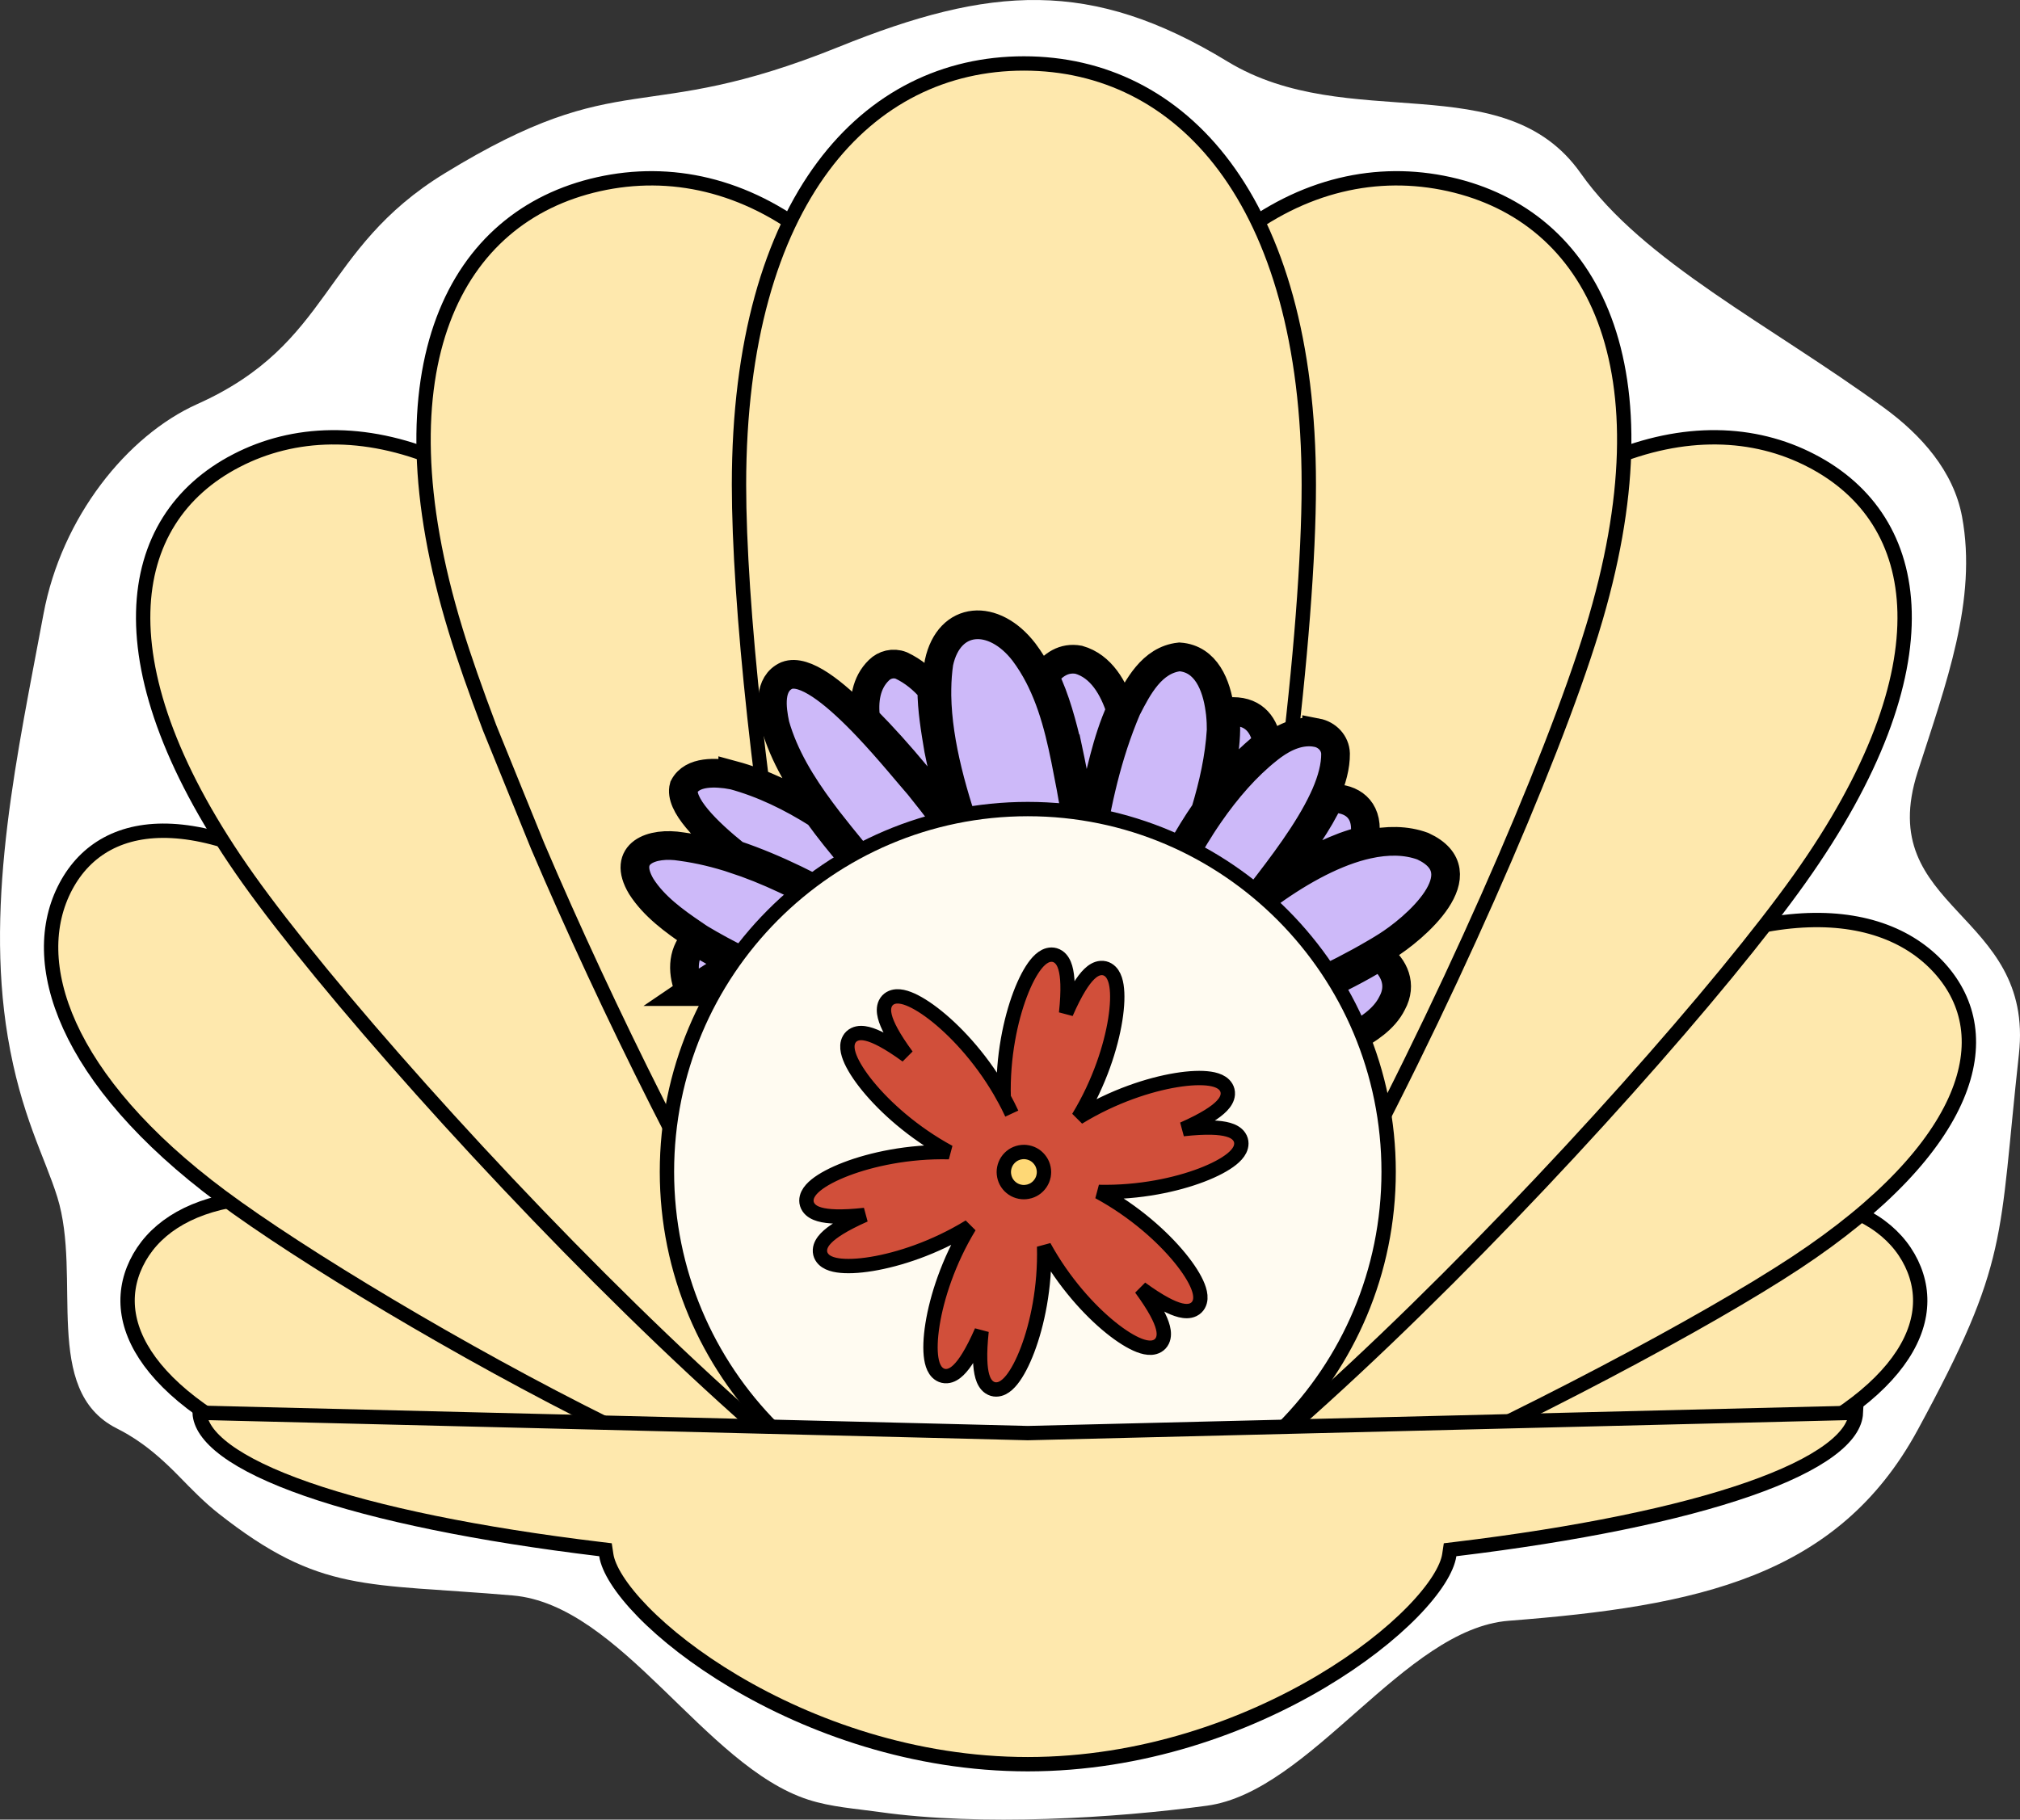
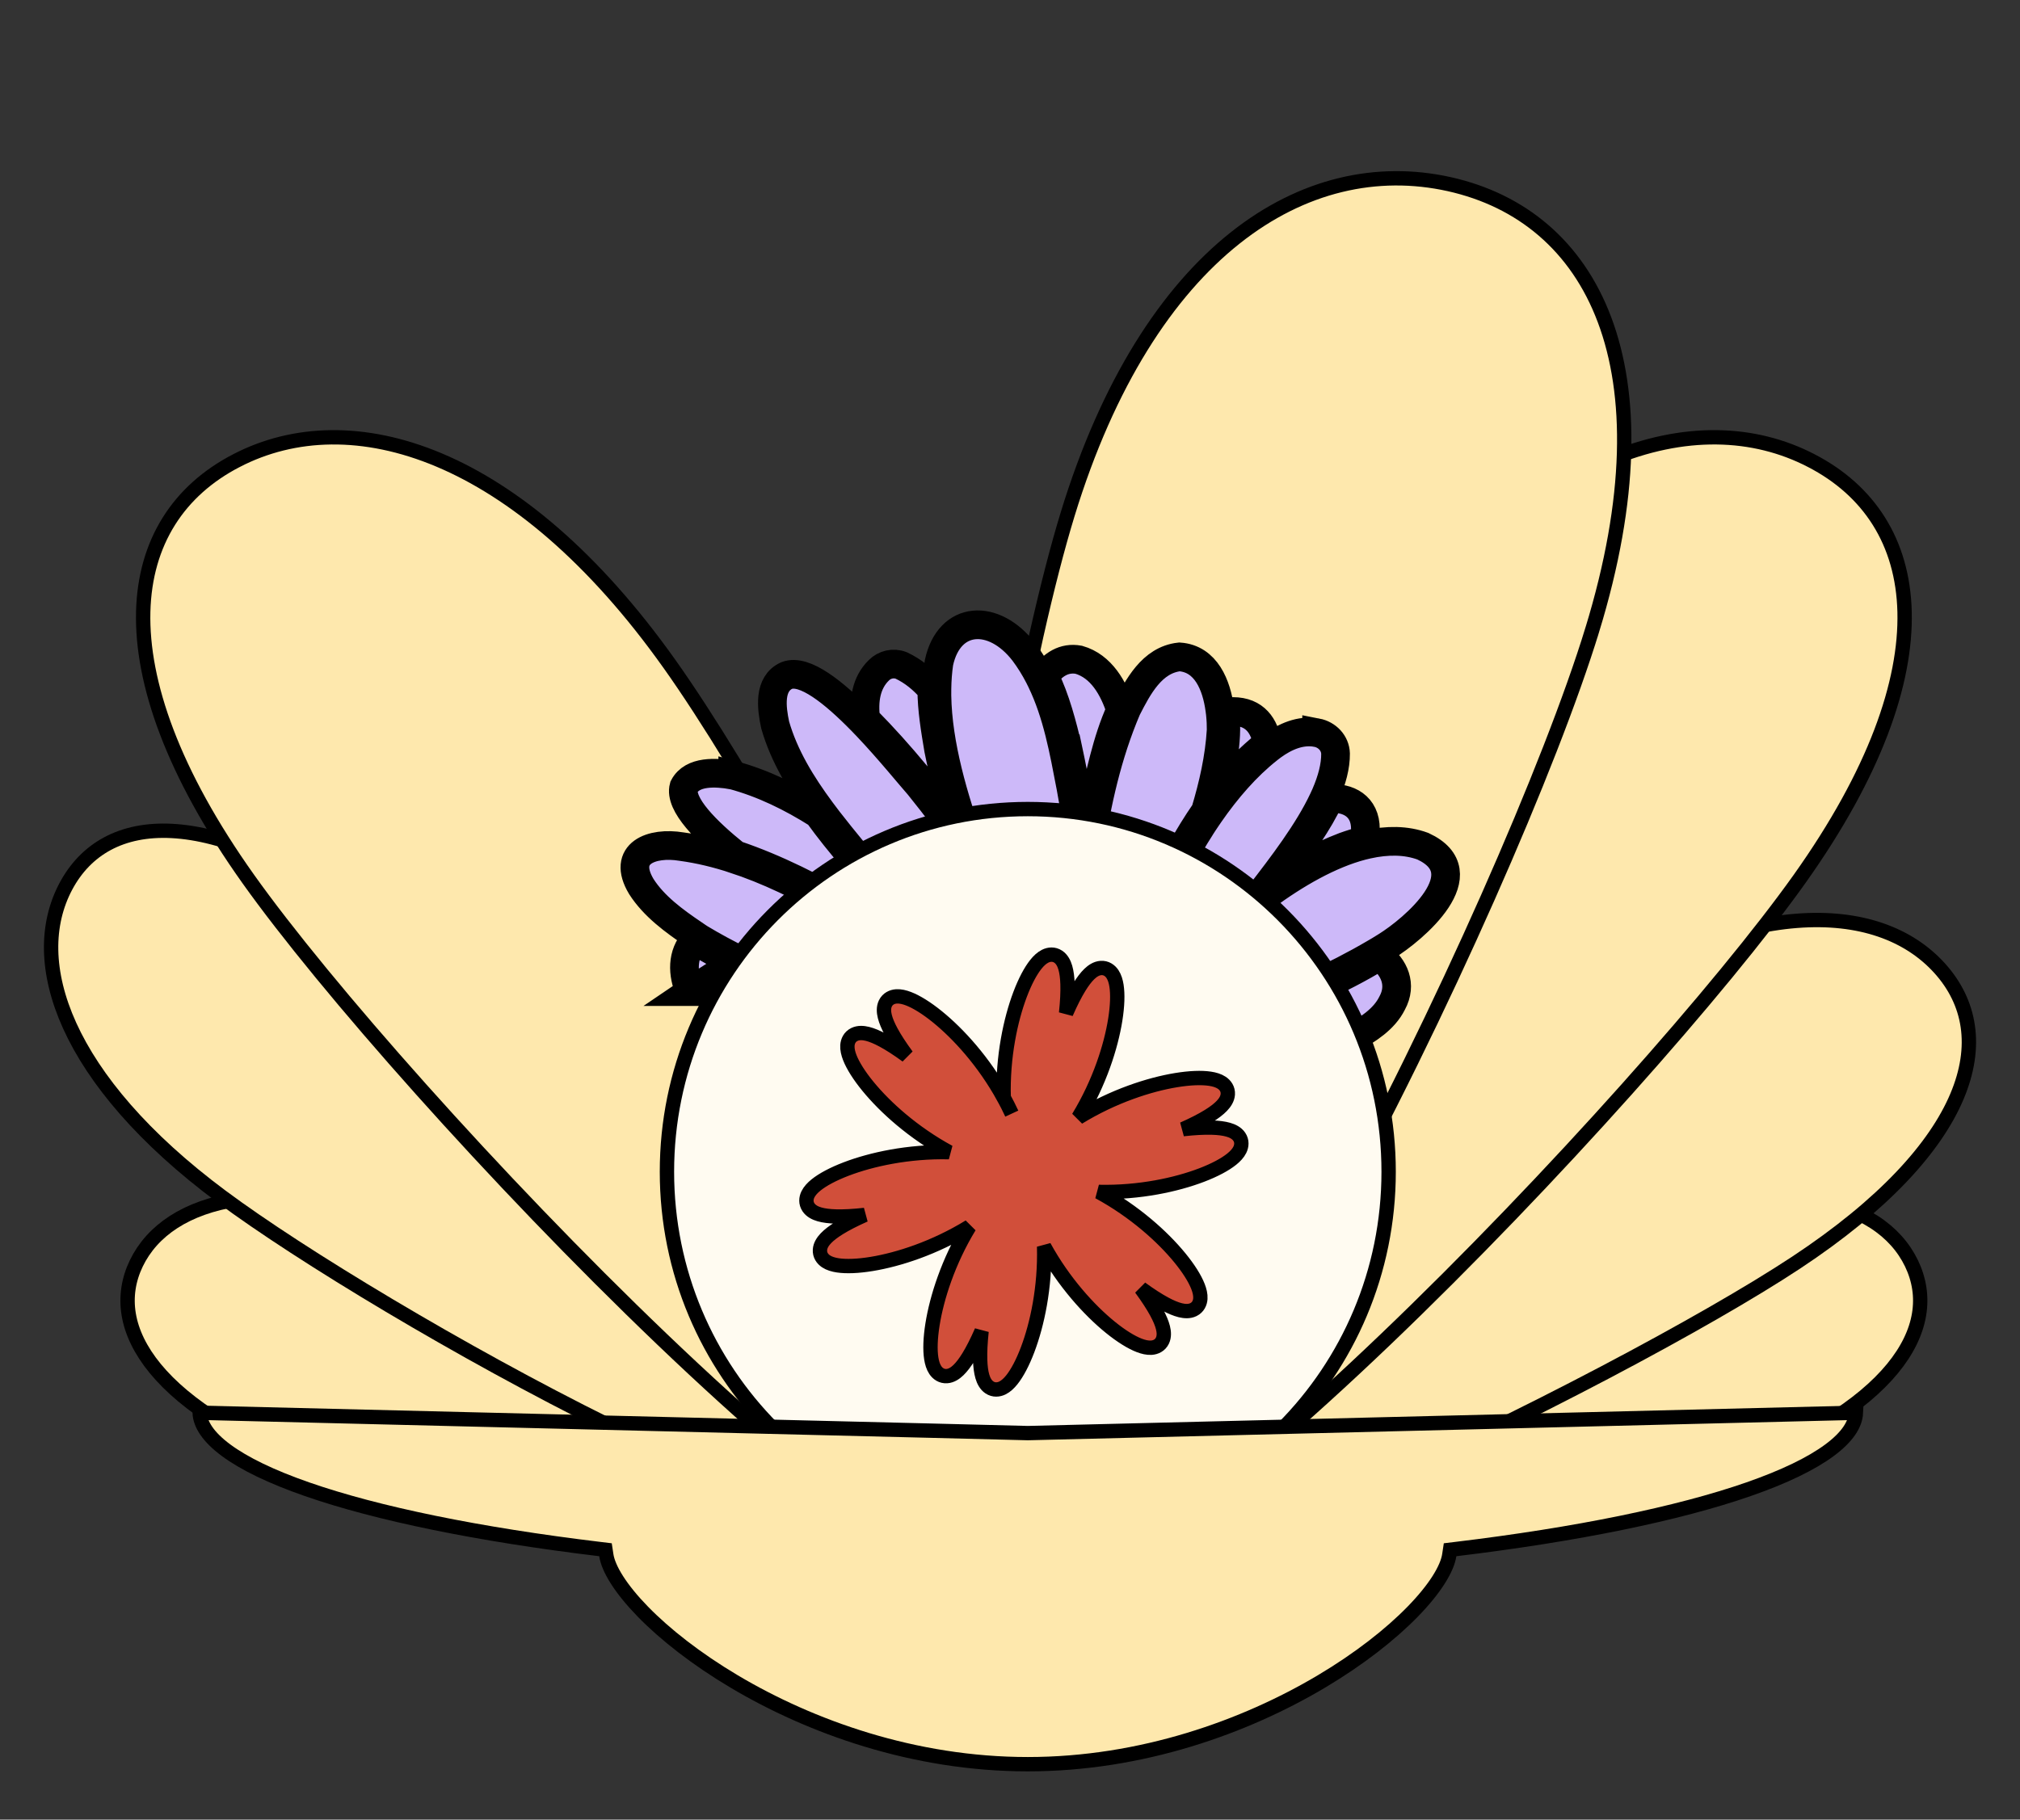
<svg xmlns="http://www.w3.org/2000/svg" id="a" viewBox="0 0 281.57 253.699">
  <rect x="0" y="0" width="281.57" height="253.699" fill="#333333" stroke="none" />
  <defs>
    <style>.d{mask:url(#b);}.e{fill:#fee8ad;}.e,.f,.g,.h{stroke-width:2px;}.e,.f,.g,.h,.i{stroke:#000;}.f{fill:#fed876;}.j{fill:#000;}.j,.k,.l,.m{stroke-width:0px;}.g{fill:#fffbf1;}.h{fill:#d14f3a;}.k{fill:#cdb9f9;}.i{fill:none;stroke-width:4px;}.l{fill-rule:evenodd;}.l,.m{fill:#fff;}</style>
    <mask id="b" x="78.018" y="59.511" width="133.922" height="129.193" maskUnits="userSpaceOnUse">
      <g id="c">
        <rect class="m" x="78.018" y="59.511" width="133.922" height="129.193" />
        <path class="j" d="M184.192,139.016c1.508,1.848,2.917,3.8,4.179,5.835,2.245-1.311,4.528-2.677,5.681-4.994,1.406-2.579.294-5.008-1.768-6.558-2.769,1.72-5.852,3.278-9.007,4.712.311.331.612.663.915,1.005ZM190.627,117.728c-.25.054-.508.118-.766.183-4.501,1.173-9.263,3.907-13.598,7.11-.112.085-.231.165-.343.25-.137.108-.28.212-.418.32-.143.103-.28.211-.418.319-.327.253-.657.511-.978.768-.861.688-1.7,1.382-2.507,2.082,1.981,1.144,3.88,2.418,5.685,3.814.114.079.218.16.317.246,1.834,1.432,3.566,2.997,5.174,4.663,3.043-1.399,6.024-2.914,8.896-4.603.206-.117.405-.239.615-.361.293-.179.59-.363.887-.547,3.91-2.416,13.195-10.266,5.159-13.991-2.347-.861-4.965-.861-7.705-.253ZM190.326,115.612c.018-3.261-2.465-4.462-5.019-4.262-1.549,3.409-4.013,6.628-5.868,9.392-.625.86-1.253,1.709-1.89,2.56,3.046-2.105,6.293-3.924,9.821-5.269.878-.317,1.778-.602,2.7-.831.138-.516.221-1.044.256-1.59ZM183.529,102.146c-2.291-.407-4.426.581-6.15,1.832-.156.111-.301.23-.449.339-.059.048-.119.096-.179.144-3.006,2.377-5.745,5.519-8.205,9.075l-.003.006c-.119.17-.235.35-.357.525-.149.214-.292.432-.432.644-.116.18-.228.354-.345.534-.045.066-.085.136-.125.206-1.843,2.886-3.51,5.993-4.991,9.164,3.013.974,5.933,2.26,8.718,3.817,1.505-1.306,3.043-2.572,4.644-3.761,3.042-3.933,6.718-8.727,8.816-13.203.109-.233.219-.466.318-.698.872-2.016,1.393-3.949,1.374-5.706-.048-1.459-1.163-2.635-2.634-2.918ZM170.753,99.362c.232,2.076.092,4.161-.241,6.169-.349,2.054-.826,4.051-1.382,6.034,1.259-1.705,2.621-3.33,4.104-4.871,1.076-1.01,2.195-2.095,3.423-3.016-.392-2.431-1.711-4.474-4.789-4.476-.387.007-.757.067-1.115.16ZM160.309,124.023c.468.13.927.262,1.387.404,1.814-3.941,3.875-7.767,6.327-11.312,1.106-3.677,1.96-7.424,2.195-11.316.006-.671-.022-1.433-.103-2.222-.005-.069-.016-.142-.022-.211-.007-.054-.01-.113-.023-.171-.011-.098-.023-.196-.039-.288-.453-3.362-1.905-7.061-5.621-7.321-3.861.421-5.809,4.237-7.348,7.236-.044.1-.083.195-.122.29-.008.011-.01.026-.017.037-.132.316-.263.632-.388.951-2.515,6.311-3.922,13.069-4.891,19.887.024.156.049.312.074.467.113.666.217,1.332.32,1.999,2.654.293,5.299.776,7.922,1.471.118.033.237.067.349.097ZM148.861,104.391c.958,4.472,1.709,8.961,2.43,13.455.283-1.693.597-3.38.937-5.065,1.093-4.525,2.015-9.478,3.982-13.793-.979-3.053-2.705-6.104-5.842-7.002-2.062-.378-3.638.699-4.783,2.304,1.58,3.21,2.48,6.81,3.276,10.101ZM149.234,109.563c-.945-4.886-1.844-10.016-4.074-14.624-.105-.219-.213-.433-.321-.647-.605-1.171-1.303-2.308-2.114-3.387-4.211-5.459-10.424-5.088-11.844,1.498-.175,1.181-.263,2.39-.28,3.625-.006.314-.009.637-.003.959.106,6.842,2.318,14.305,4.721,21.021.258.725.515,1.426.775,2.136.323.86.639,1.707.959,2.533,4.706-.614,9.522-.762,14.324-.292-.009-.063-.018-.126-.033-.194-.118-.774-.245-1.547-.366-2.316-.557-3.442-1.122-6.873-1.744-10.312ZM133.962,116.134c-1.29-3.831-2.348-7.712-3.127-11.627-.467-2.769-.946-5.611-.951-8.392-1.19-1.375-2.571-2.54-4.262-3.335-1.132-.439-2.33-.108-3.102.657-1.826,1.766-2.165,4.291-1.841,6.846,4.872,4.918,9.198,10.301,13.283,15.852ZM128.255,109.714c-1.391-1.571-4.254-5.13-7.416-8.465-.072-.074-.142-.139-.202-.206-.164-.171-.329-.343-.487-.51-.032-.031-.059-.057-.079-.079-3.817-3.897-7.931-7.228-10.406-6.273-2.559,1.15-2.119,4.519-1.617,6.881,1.237,4.339,3.661,8.3,6.431,12.03.325.438.654.871.983,1.304.026.026.046.048.062.076,1.036,1.341,2.107,2.657,3.162,3.945,1.986,2.321,4.072,4.564,6.253,6.719,2.027-.527,4.086-.998,6.152-1.416.131-.023.26-.055.391-.078l-.006-.004c.164-.032.323-.068.487-.1.043-.011.082-.016.125-.027,1.425-.286,2.862-.54,4.309-.745-.616-1.537-1.204-3.087-1.753-4.642-2.07-2.851-4.19-5.656-6.389-8.41ZM102.141,108.064c-2.342-.41-5.646-.61-6.813,1.639-.673,2.431,3.162,6.226,7.195,9.468,5.707,1.923,11.14,4.723,16.386,7.742,1.752-.579,3.531-1.107,5.331-1.588-3.711-3.693-7.173-7.628-10.21-11.829-3.72-2.355-7.669-4.292-11.889-5.432ZM103.127,120.024c-.229-.079-.453-.153-.682-.231-2.44-.804-4.917-1.414-7.456-1.757-4.138-.684-8.379.906-5.598,5.564,1.767,2.763,4.569,4.805,7.303,6.652.197.137.392.265.589.402.111.07.219.145.33.214,1.819,1.096,3.681,2.092,5.581,3.033,1.434-.809,2.899-1.588,4.392-2.316.204-.102.404-.199.609-.301.651-.311,1.299-.617,1.959-.915,2.581-1.207,5.245-2.267,7.959-3.195-4.535-2.573-9.224-5.066-14.104-6.837-.297-.109-.588-.214-.883-.313ZM96.18,138.251c2.062-1.406,4.183-2.731,6.36-3.983-1.955-.964-3.873-2.007-5.713-3.175-1.785,1.925-1.75,4.703-.646,7.158Z" />
      </g>
    </mask>
  </defs>
-   <path class="l" d="M116.936,6.53c21.097-8.518,35.124-9.561,54.149,2.035,16.844,10.266,38.565.394,49.263,15.607,8.645,12.294,26.341,21.078,42.251,32.672,5.209,3.796,9.715,8.85,10.892,15.187,2.158,11.619-2.242,23.312-6.187,35.602-6.204,19.328,16.316,19.391,14.114,39.356-2.865,25.976-1.283,28.757-14.114,52.385-11.168,20.564-30.786,24.568-56.999,26.599-14.584,1.13-27.603,23.825-42.069,25.785-12.784,1.733-31.468,2.887-45.661.878-3.319-.47-6.721-.689-9.911-1.719-14.453-4.668-26.107-27.174-41.19-28.472-20.531-1.767-26.781-.221-41.017-11.431-1.994-1.571-3.767-3.404-5.54-5.221-3.967-4.068-6.642-5.623-8.693-6.668-10.44-5.321-4.758-21.026-8.233-32.216-1.733-5.579-5.081-11.402-6.909-22.362-3.21-19.24,1.413-39.763,4.981-58.94,2.515-13.517,11.667-24.891,21.441-29.272,18.863-8.454,17.14-21.545,34.471-32.164,25.032-15.337,27.156-6.414,54.963-17.642Z" />
  <path class="e" d="M239.819,205.245v.001c-12.004,4.246-36.28,10.501-58.153,14.463-10.937,1.981-21.231,3.38-29.067,3.676-3.924.147-7.179.016-9.573-.438-1.197-.226-2.135-.526-2.82-.882-.685-.357-1.051-.736-1.223-1.093-.327-.678-.162-1.819,1.194-3.631,1.304-1.742,3.485-3.788,6.385-6.052,5.787-4.517,14.227-9.74,23.607-14.943,18.759-10.405,41.107-20.638,53.101-24.885,11.967-4.228,21.705-5.349,28.981-4.251,7.263,1.096,11.992,4.381,14.191,8.928,2.172,4.511,1.532,9.589-2.643,14.67-4.212,5.126-12.003,10.206-23.98,14.437Z" />
  <path class="e" d="M218.415,141.132h0c12.285-8.114,23.153-12.049,32.011-12.745,8.845-.695,15.635,1.835,19.945,6.606,4.273,4.738,5.372,10.872,2.409,17.882-2.991,7.078-10.143,15.058-22.44,23.18-12.324,8.134-38.097,21.905-61.937,32.382-11.919,5.238-23.315,9.634-32.279,12.09-4.488,1.23-8.318,1.96-11.277,2.083-3.04.125-4.839-.405-5.653-1.306-.747-.826-.917-2.297-.028-4.726.869-2.375,2.641-5.334,5.162-8.734,5.031-6.785,12.873-15.1,21.808-23.644,17.869-17.084,39.957-34.935,52.279-43.068Z" />
  <path class="e" d="M139.875,222.083v-.001c-1.616-.836-2.634-2.774-2.881-6.069-.245-3.266.297-7.591,1.505-12.735,2.412-10.27,7.409-23.522,13.609-37.483,12.399-27.919,29.515-58.466,40.061-73.299,21.081-29.637,44.345-36.573,60.307-28.274l.002.001c8.005,4.142,12.768,11.318,13.003,21.102.237,9.851-4.123,22.438-14.652,37.241-10.546,14.827-34.394,41.893-57.692,64.177-11.649,11.142-23.126,21.055-32.707,27.637-4.795,3.293-9.073,5.724-12.633,7.066-3.613,1.361-6.239,1.509-7.922.637Z" />
  <path class="e" d="M141.62,222.5h0c-2.123-.472-3.956-2.338-5.435-5.758-1.47-3.399-2.493-8.119-3.114-13.867-1.242-11.481-.857-26.796.535-43.179,2.783-32.762,9.569-69.559,15.221-88.023,5.638-18.412,13.955-31.036,23.333-38.486,9.359-7.435,19.806-9.746,29.859-7.51,10.036,2.243,17.765,8.597,21.64,18.914,3.892,10.361,3.926,24.816-1.714,43.235l-.001 0c-5.652,18.465-20.815,53.396-37.16,83.139-8.172,14.87-16.614,28.397-24.284,37.903-3.838,4.758-7.449,8.465-10.703,10.834-3.286,2.392-6.018,3.28-8.177,2.797Z" />
  <path class="e" d="M45.625,205.246l-0-.001c-11.977-4.231-19.768-9.311-23.98-14.437-4.175-5.082-4.815-10.16-2.642-14.671,2.198-4.547,6.928-7.831,14.191-8.927,7.275-1.098,17.014.023,28.98,4.251,11.994,4.247,34.342,14.48,53.101,24.885,9.381,5.203,17.821,10.426,23.607,14.943,2.901,2.264,5.081,4.31,6.385,6.052,1.357,1.812,1.521,2.953,1.195,3.631-.173.357-.539.736-1.224,1.093-.685.356-1.622.656-2.819.882-2.394.454-5.65.585-9.574.438-7.836-.296-18.129-1.695-29.066-3.676-21.874-3.962-46.15-10.217-58.154-14.463Z" />
  <path class="e" d="M30.891,166.836h0c-10.929-8.126-17.777-16.337-21.174-23.821-3.392-7.473-3.333-14.176-.542-19.428,2.774-5.21,7.762-8.099,14.792-7.732,7.098.37,16.293,4.075,27.232,12.209,10.958,8.154,31.059,26.227,47.685,43.657,8.312,8.714,15.727,17.239,20.689,24.261,2.484,3.515,4.326,6.616,5.366,9.151,1.067,2.604,1.173,4.336.646,5.328-.483.91-1.709,1.522-4.101,1.514-2.339-.007-5.471-.615-9.223-1.736-7.486-2.237-17.19-6.435-27.436-11.513-20.49-10.155-42.976-23.737-53.933-31.889Z" />
-   <path class="e" d="M93.275,92.507l0.0 0c10.545,14.825,27.661,45.369,40.06,73.287,6.201,13.961,11.197,27.213,13.609,37.483,1.208,5.144,1.75,9.47,1.505,12.736-.247,3.294-1.265,5.233-2.88,6.069l-.001.001c-1.683.872-4.309.724-7.921-.637-3.56-1.342-7.839-3.773-12.634-7.067-9.581-6.582-21.058-16.495-32.706-27.637-23.299-22.286-47.146-49.353-57.692-64.18-10.53-14.804-14.889-27.391-14.652-37.243.235-9.784,4.998-16.961,13.003-21.103l.001-0c15.98-8.285,39.228-1.363,60.308,28.291Z" />
-   <path class="e" d="M63.499,87.837l-0-.001c-5.641-18.429-5.606-32.885-1.715-43.244,3.875-10.315,11.605-16.666,21.641-18.909,10.044-2.245,20.487.062,29.846,7.496,9.378,7.448,17.699,20.073,23.346,38.486,5.652,18.465,12.438,55.259,15.221,88.022,1.391,16.382,1.776,31.697.535,43.181-.622,5.748-1.645,10.469-3.114,13.869-1.48,3.422-3.312,5.289-5.435,5.764-1.703.38-3.767-.088-6.207-1.505-2.43-1.411-5.117-3.697-7.998-6.741-5.759-6.084-12.15-15.04-18.66-25.565-13.01-21.036-26.389-48.174-36.002-70.702l-6.712-16.519c-1.943-5.152-3.563-9.755-4.746-13.632Z" />
-   <path class="e" d="M142.722,222.628c-2.393,0-4.92-1.572-7.541-4.83-2.601-3.233-5.148-7.947-7.597-13.806-4.894-11.705-9.308-27.756-13.006-45.063-.001-.002-.002-.005-.002-.008l-3.42-17.441c-.001-.003-.001-.006-.002-.009-5.116-28.56-8.145-57.521-8.145-73.872,0-20.004,4.526-34.708,11.725-44.385,7.18-9.651,17.061-14.367,27.988-14.367s20.808,4.717,27.988,14.367c7.199,9.677,11.725,24.381,11.725,44.385,0,20.04-4.543,58.973-11.9,92.902-3.679,16.964-8.049,32.622-12.884,44.019-2.42,5.704-4.933,10.284-7.497,13.422-2.583,3.162-5.072,4.686-7.432,4.686Z" />
+   <path class="e" d="M93.275,92.507l0.0 0c10.545,14.825,27.661,45.369,40.06,73.287,6.201,13.961,11.197,27.213,13.609,37.483,1.208,5.144,1.75,9.47,1.505,12.736-.247,3.294-1.265,5.233-2.88,6.069l-.001.001c-1.683.872-4.309.724-7.921-.637-3.56-1.342-7.839-3.773-12.634-7.067-9.581-6.582-21.058-16.495-32.706-27.637-23.299-22.286-47.146-49.353-57.692-64.18-10.53-14.804-14.889-27.391-14.652-37.243.235-9.784,4.998-16.961,13.003-21.103l.001-0c15.98-8.285,39.228-1.363,60.308,28.291" />
  <path class="k" d="M184.192,139.016c1.508,1.848,2.917,3.8,4.179,5.835,2.245-1.311,4.528-2.677,5.681-4.994,1.406-2.579.294-5.008-1.768-6.558-2.769,1.72-5.852,3.278-9.007,4.712.311.331.612.663.915,1.005ZM190.627,117.728c-.25.054-.508.118-.766.183-4.501,1.173-9.263,3.907-13.598,7.11-.112.085-.231.165-.343.25-.137.108-.28.212-.418.32-.143.103-.28.211-.418.319-.327.253-.657.511-.978.768-.861.688-1.7,1.382-2.507,2.082,1.981,1.144,3.88,2.418,5.685,3.814.114.079.218.16.317.246,1.834,1.432,3.566,2.997,5.174,4.663,3.043-1.399,6.024-2.914,8.896-4.603.206-.117.405-.239.615-.361.293-.179.59-.363.887-.547,3.91-2.416,13.195-10.266,5.159-13.991-2.347-.861-4.965-.861-7.705-.253ZM190.326,115.612c.018-3.261-2.465-4.462-5.019-4.262-1.549,3.409-4.013,6.628-5.868,9.392-.625.86-1.253,1.709-1.89,2.56,3.046-2.105,6.293-3.924,9.821-5.269.878-.317,1.778-.602,2.7-.831.138-.516.221-1.044.256-1.59ZM183.529,102.146c-2.291-.407-4.426.581-6.15,1.832-.156.111-.301.23-.449.339-.059.048-.119.096-.179.144-3.006,2.377-5.745,5.519-8.205,9.075l-.003.006c-.119.17-.235.35-.357.525-.149.214-.292.432-.432.644-.116.18-.228.354-.345.534-.045.066-.085.136-.125.206-1.843,2.886-3.51,5.993-4.991,9.164,3.013.974,5.933,2.26,8.718,3.817,1.505-1.306,3.043-2.572,4.644-3.761,3.042-3.933,6.718-8.727,8.816-13.203.109-.233.219-.466.318-.698.872-2.016,1.393-3.949,1.374-5.706-.048-1.459-1.163-2.635-2.634-2.918ZM170.753,99.362c.232,2.076.092,4.161-.241,6.169-.349,2.054-.826,4.051-1.382,6.034,1.259-1.705,2.621-3.33,4.104-4.871,1.076-1.01,2.195-2.095,3.423-3.016-.392-2.431-1.711-4.474-4.789-4.476-.387.007-.757.067-1.115.16ZM160.309,124.023c.468.13.927.262,1.387.404,1.814-3.941,3.875-7.767,6.327-11.312,1.106-3.677,1.96-7.424,2.195-11.316.006-.671-.022-1.433-.103-2.222-.005-.069-.016-.142-.022-.211-.007-.054-.01-.113-.023-.171-.011-.098-.023-.196-.039-.288-.453-3.362-1.905-7.061-5.621-7.321-3.861.421-5.809,4.237-7.348,7.236-.044.1-.083.195-.122.29-.008.011-.01.026-.017.037-.132.316-.263.632-.388.951-2.515,6.311-3.922,13.069-4.891,19.887.024.156.049.312.074.467.113.666.217,1.332.32,1.999,2.654.293,5.299.776,7.922,1.471.118.033.237.067.349.097ZM148.861,104.391c.958,4.472,1.709,8.961,2.43,13.455.283-1.693.597-3.38.937-5.065,1.093-4.525,2.015-9.478,3.982-13.793-.979-3.053-2.705-6.104-5.842-7.002-2.062-.378-3.638.699-4.783,2.304,1.58,3.21,2.48,6.81,3.276,10.101ZM149.234,109.563c-.945-4.886-1.844-10.016-4.074-14.624-.105-.219-.213-.433-.321-.647-.605-1.171-1.303-2.308-2.114-3.387-4.211-5.459-10.424-5.088-11.844,1.498-.175,1.181-.263,2.39-.28,3.625-.006.314-.009.637-.003.959.106,6.842,2.318,14.305,4.721,21.021.258.725.515,1.426.775,2.136.323.86.639,1.707.959,2.533,4.706-.614,9.522-.762,14.324-.292-.009-.063-.018-.126-.033-.194-.118-.774-.245-1.547-.366-2.316-.557-3.442-1.122-6.873-1.744-10.312ZM133.962,116.134c-1.29-3.831-2.348-7.712-3.127-11.627-.467-2.769-.946-5.611-.951-8.392-1.19-1.375-2.571-2.54-4.262-3.335-1.132-.439-2.33-.108-3.102.657-1.826,1.766-2.165,4.291-1.841,6.846,4.872,4.918,9.198,10.301,13.283,15.852ZM128.255,109.714c-1.391-1.571-4.254-5.13-7.416-8.465-.072-.074-.142-.139-.202-.206-.164-.171-.329-.343-.487-.51-.032-.031-.059-.057-.079-.079-3.817-3.897-7.931-7.228-10.406-6.273-2.559,1.15-2.119,4.519-1.617,6.881,1.237,4.339,3.661,8.3,6.431,12.03.325.438.654.871.983,1.304.026.026.046.048.062.076,1.036,1.341,2.107,2.657,3.162,3.945,1.986,2.321,4.072,4.564,6.253,6.719,2.027-.527,4.086-.998,6.152-1.416.131-.023.26-.055.391-.078l-.006-.004c.164-.032.323-.068.487-.1.043-.011.082-.016.125-.027,1.425-.286,2.862-.54,4.309-.745-.616-1.537-1.204-3.087-1.753-4.642-2.07-2.851-4.19-5.656-6.389-8.41ZM102.141,108.064c-2.342-.41-5.646-.61-6.813,1.639-.673,2.431,3.162,6.226,7.195,9.468,5.707,1.923,11.14,4.723,16.386,7.742,1.752-.579,3.531-1.107,5.331-1.588-3.711-3.693-7.173-7.628-10.21-11.829-3.72-2.355-7.669-4.292-11.889-5.432ZM103.127,120.024c-.229-.079-.453-.153-.682-.231-2.44-.804-4.917-1.414-7.456-1.757-4.138-.684-8.379.906-5.598,5.564,1.767,2.763,4.569,4.805,7.303,6.652.197.137.392.265.589.402.111.07.219.145.33.214,1.819,1.096,3.681,2.092,5.581,3.033,1.434-.809,2.899-1.588,4.392-2.316.204-.102.404-.199.609-.301.651-.311,1.299-.617,1.959-.915,2.581-1.207,5.245-2.267,7.959-3.195-4.535-2.573-9.224-5.066-14.104-6.837-.297-.109-.588-.214-.883-.313ZM96.18,138.251c2.062-1.406,4.183-2.731,6.36-3.983-1.955-.964-3.873-2.007-5.713-3.175-1.785,1.925-1.75,4.703-.646,7.158Z" />
  <g class="d">
    <path class="i" d="M184.192,139.016c1.508,1.848,2.917,3.8,4.179,5.835,2.245-1.311,4.528-2.677,5.681-4.994,1.406-2.579.294-5.008-1.768-6.558-2.769,1.72-5.852,3.278-9.007,4.712.311.331.612.663.915,1.005ZM190.627,117.728c-.25.054-.508.118-.766.183-4.501,1.173-9.263,3.907-13.598,7.11-.112.085-.231.165-.343.25-.137.108-.28.212-.418.32-.143.103-.28.211-.418.319-.327.253-.657.511-.978.768-.861.688-1.7,1.382-2.507,2.082,1.981,1.144,3.88,2.418,5.685,3.814.114.079.218.16.317.246,1.834,1.432,3.566,2.997,5.174,4.663,3.043-1.399,6.024-2.914,8.896-4.603.206-.117.405-.239.615-.361.293-.179.59-.363.887-.547,3.91-2.416,13.195-10.266,5.159-13.991-2.347-.861-4.965-.861-7.705-.253ZM190.326,115.612c.018-3.261-2.465-4.462-5.019-4.262-1.549,3.409-4.013,6.628-5.868,9.392-.625.86-1.253,1.709-1.89,2.56,3.046-2.105,6.293-3.924,9.821-5.269.878-.317,1.778-.602,2.7-.831.138-.516.221-1.044.256-1.59ZM183.529,102.146c-2.291-.407-4.426.581-6.15,1.832-.156.111-.301.23-.449.339-.059.048-.119.096-.179.144-3.006,2.377-5.745,5.519-8.205,9.075l-.003.006c-.119.17-.235.35-.357.525-.149.214-.292.432-.432.644-.116.18-.228.354-.345.534-.045.066-.085.136-.125.206-1.843,2.886-3.51,5.993-4.991,9.164,3.013.974,5.933,2.26,8.718,3.817,1.505-1.306,3.043-2.572,4.644-3.761,3.042-3.933,6.718-8.727,8.816-13.203.109-.233.219-.466.318-.698.872-2.016,1.393-3.949,1.374-5.706-.048-1.459-1.163-2.635-2.634-2.918ZM170.753,99.362c.232,2.076.092,4.161-.241,6.169-.349,2.054-.826,4.051-1.382,6.034,1.259-1.705,2.621-3.33,4.104-4.871,1.076-1.01,2.195-2.095,3.423-3.016-.392-2.431-1.711-4.474-4.789-4.476-.387.007-.757.067-1.115.16ZM160.309,124.023c.468.13.927.262,1.387.404,1.814-3.941,3.875-7.767,6.327-11.312,1.106-3.677,1.96-7.424,2.195-11.316.006-.671-.022-1.433-.103-2.222-.005-.069-.016-.142-.022-.211-.007-.054-.01-.113-.023-.171-.011-.098-.023-.196-.039-.288-.453-3.362-1.905-7.061-5.621-7.321-3.861.421-5.809,4.237-7.348,7.236-.044.1-.083.195-.122.29-.008.011-.01.026-.017.037-.132.316-.263.632-.388.951-2.515,6.311-3.922,13.069-4.891,19.887.024.156.049.312.074.467.113.666.217,1.332.32,1.999,2.654.293,5.299.776,7.922,1.471.118.033.237.067.349.097ZM148.861,104.391c.958,4.472,1.709,8.961,2.43,13.455.283-1.693.597-3.38.937-5.065,1.093-4.525,2.015-9.478,3.982-13.793-.979-3.053-2.705-6.104-5.842-7.002-2.062-.378-3.638.699-4.783,2.304,1.58,3.21,2.48,6.81,3.276,10.101ZM149.234,109.563c-.945-4.886-1.844-10.016-4.074-14.624-.105-.219-.213-.433-.321-.647-.605-1.171-1.303-2.308-2.114-3.387-4.211-5.459-10.424-5.088-11.844,1.498-.175,1.181-.263,2.39-.28,3.625-.006.314-.009.637-.003.959.106,6.842,2.318,14.305,4.721,21.021.258.725.515,1.426.775,2.136.323.86.639,1.707.959,2.533,4.706-.614,9.522-.762,14.324-.292-.009-.063-.018-.126-.033-.194-.118-.774-.245-1.547-.366-2.316-.557-3.442-1.122-6.873-1.744-10.312ZM133.962,116.134c-1.29-3.831-2.348-7.712-3.127-11.627-.467-2.769-.946-5.611-.951-8.392-1.19-1.375-2.571-2.54-4.262-3.335-1.132-.439-2.33-.108-3.102.657-1.826,1.766-2.165,4.291-1.841,6.846,4.872,4.918,9.198,10.301,13.283,15.852ZM128.255,109.714c-1.391-1.571-4.254-5.13-7.416-8.465-.072-.074-.142-.139-.202-.206-.164-.171-.329-.343-.487-.51-.032-.031-.059-.057-.079-.079-3.817-3.897-7.931-7.228-10.406-6.273-2.559,1.15-2.119,4.519-1.617,6.881,1.237,4.339,3.661,8.3,6.431,12.03.325.438.654.871.983,1.304.026.026.046.048.062.076,1.036,1.341,2.107,2.657,3.162,3.945,1.986,2.321,4.072,4.564,6.253,6.719,2.027-.527,4.086-.998,6.152-1.416.131-.023.26-.055.391-.078l-.006-.004c.164-.032.323-.068.487-.1.043-.011.082-.016.125-.027,1.425-.286,2.862-.54,4.309-.745-.616-1.537-1.204-3.087-1.753-4.642-2.07-2.851-4.19-5.656-6.389-8.41ZM102.141,108.064c-2.342-.41-5.646-.61-6.813,1.639-.673,2.431,3.162,6.226,7.195,9.468,5.707,1.923,11.14,4.723,16.386,7.742,1.752-.579,3.531-1.107,5.331-1.588-3.711-3.693-7.173-7.628-10.21-11.829-3.72-2.355-7.669-4.292-11.889-5.432ZM103.127,120.024c-.229-.079-.453-.153-.682-.231-2.44-.804-4.917-1.414-7.456-1.757-4.138-.684-8.379.906-5.598,5.564,1.767,2.763,4.569,4.805,7.303,6.652.197.137.392.265.589.402.111.07.219.145.33.214,1.819,1.096,3.681,2.092,5.581,3.033,1.434-.809,2.899-1.588,4.392-2.316.204-.102.404-.199.609-.301.651-.311,1.299-.617,1.959-.915,2.581-1.207,5.245-2.267,7.959-3.195-4.535-2.573-9.224-5.066-14.104-6.837-.297-.109-.588-.214-.883-.313ZM96.18,138.251c2.062-1.406,4.183-2.731,6.36-3.983-1.955-.964-3.873-2.007-5.713-3.175-1.785,1.925-1.75,4.703-.646,7.158Z" />
  </g>
  <path class="g" d="M193.563,163.372c0,27.926-22.52,50.57-50.299,50.57s-50.298-22.644-50.298-50.57c0-27.943,22.52-50.57,50.298-50.57s50.299,22.644,50.299,50.57Z" />
  <path class="e" d="M84.513,216.824l-.114-.753-.755-.091c-16.942-2.04-31.037-4.928-40.872-8.355-4.923-1.716-8.721-3.546-11.267-5.434-2.482-1.84-3.602-3.598-3.677-5.22l85.005,2.083,17.075.418h0l13.331.336h.05l115.411-2.837c-.075,1.622-1.195,3.38-3.677,5.22-2.547,1.888-6.344,3.718-11.267,5.434-9.835,3.427-23.93,6.315-40.872,8.355l-.755.091-.114.753c-.139.919-.619,2.085-1.488,3.451-.863,1.356-2.076,2.855-3.616,4.434-3.08,3.156-7.418,6.576-12.728,9.734-10.623,6.315-25.047,11.527-40.919,11.527-15.871,0-30.296-5.212-40.919-11.527-5.31-3.158-9.648-6.578-12.728-9.734-1.54-1.579-2.753-3.078-3.616-4.434-.869-1.366-1.349-2.532-1.488-3.451Z" />
  <path class="h" d="M141.035,155.264c-.356-.767-.735-1.515-1.133-2.241M139.902,153.023c-.079-2.841.163-5.575.596-8.045.831-4.736,2.395-8.655,3.895-10.53.377-.471.812-.893,1.302-1.135.531-.262,1.202-.336,1.813.071.527.353.816.946.987,1.53.179.612.279,1.384.308,2.306.034,1.07-.026,2.407-.2,4.035.656-1.501,1.267-2.692,1.827-3.606.482-.785.951-1.406,1.41-1.848.438-.423.983-.795,1.616-.839.732-.051,1.278.348,1.608.838.305.454.473,1.036.566,1.632.371,2.373-.215,6.554-1.841,11.082-.85,2.364-1.997,4.863-3.476,7.296,2.428-1.492,4.924-2.653,7.286-3.514,4.519-1.649,8.696-2.254,11.069-1.894.596.09,1.179.256,1.634.559.492.328.892.872.844,1.605-.042.633-.412,1.179-.833,1.618-.441.461-1.06.932-1.843,1.417-.903.56-2.08,1.17-3.562,1.827,1.61-.179,2.934-.244,3.996-.216.921.025,1.694.121,2.306.297.585.168,1.18.454,1.535.98.41.609.338,1.281.079,1.812-.24.491-.66.928-1.13,1.307-1.868,1.507-5.781,3.089-10.514,3.94-2.464.444-5.191.697-8.026.632,2.494,1.352,4.736,2.927,6.656,4.536,3.688,3.091,6.301,6.407,7.176,8.644.22.562.369,1.15.333,1.695-.037.59-.308,1.21-.967,1.535-.569.28-1.228.232-1.819.088-.619-.152-1.337-.452-2.149-.889-.932-.5-2.043-1.211-3.345-2.16.952,1.295,1.666,2.402,2.17,3.33.439.811.743,1.528.897,2.146.147.591.197,1.249-.081,1.82-.321.659-.939.934-1.529.975-.546.038-1.134-.107-1.697-.324-2.241-.863-5.57-3.46-8.678-7.131-1.623-1.917-3.213-4.157-4.581-6.653.078,2.844-.164,5.58-.599,8.052-.834,4.737-2.401,8.656-3.904,10.531-.377.471-.813.893-1.304,1.135-.53.261-1.202.335-1.812-.072-.528-.352-.817-.946-.988-1.531-.179-.612-.278-1.384-.307-2.305-.034-1.064.026-2.39.199-4.004-.651,1.487-1.258,2.667-1.814,3.574-.482.785-.951,1.406-1.41,1.849-.438.422-.982.795-1.616.839-.732.05-1.278-.349-1.608-.839-.305-.454-.473-1.036-.566-1.632-.37-2.373.216-6.554,1.843-11.081.85-2.366,1.998-4.866,3.477-7.299-2.428,1.492-4.924,2.653-7.286,3.514-4.52,1.648-8.696,2.254-11.07,1.894-.596-.091-1.179-.256-1.633-.559-.492-.328-.893-.872-.845-1.605.042-.633.413-1.179.833-1.619.441-.46,1.06-.932,1.843-1.417.904-.56,2.081-1.17,3.563-1.827-1.611.179-2.935.245-3.997.216-.921-.024-1.693-.12-2.306-.296-.585-.169-1.18-.454-1.534-.981-.41-.608-.339-1.28-.079-1.811.24-.492.66-.928,1.129-1.307,1.869-1.508,5.781-3.09,10.514-3.942,2.463-.444,5.189-.697,8.024-.632-2.493-1.352-4.735-2.926-6.654-4.534-3.687-3.09-6.3-6.406-7.176-8.642-.22-.562-.368-1.15-.333-1.695.038-.59.309-1.21.968-1.535.569-.28,1.227-.232,1.818-.088.619.152,1.337.453,2.149.889.932.501,2.044,1.211,3.345,2.16-.952-1.295-1.665-2.401-2.169-3.33-.44-.811-.743-1.527-.897-2.146-.147-.591-.198-1.249.08-1.82.322-.659.94-.934,1.529-.975.546-.038,1.134.107,1.697.324,2.242.863,5.57,3.459,8.679,7.129,1.622,1.916,3.211,4.155,4.579,6.649Z" />
-   <path class="f" d="M145.469,163.947l-.003.011-.002.011c-.032.169-.084.339-.154.514-.075.172-.161.333-.262.485-.109.16-.224.3-.35.426-.127.127-.269.242-.43.352-.145.099-.3.181-.467.248l-.011.005-.012.004c-.155.067-.323.117-.506.152h-.003c-.193.037-.377.057-.55.057-.188,0-.362-.017-.539-.054l-.007-.001-.008-.002c-.168-.032-.343-.086-.521-.158-.164-.067-.323-.151-.477-.254-.151-.103-.295-.221-.431-.354-.124-.125-.237-.263-.345-.421-.103-.155-.187-.313-.254-.477-.071-.174-.125-.354-.158-.526-.038-.192-.057-.375-.057-.548,0-.19.017-.368.053-.535l.002-.011.002-.011c.033-.171.086-.344.158-.522.068-.165.153-.325.257-.481.102-.153.218-.294.346-.422.134-.133.278-.252.431-.357.145-.098.3-.181.467-.248h0l.006-.002c.178-.073.352-.126.52-.159.2-.037.379-.057.555-.057.185,0,.363.018.532.053l.01.003.011.002c.167.031.336.083.526.159.164.067.323.152.478.255.146.097.283.212.422.351.128.127.243.269.353.431.098.143.183.301.257.477.067.164.12.342.16.535.036.176.054.355.054.539,0,.185-.018.362-.053.53Z" />
</svg>